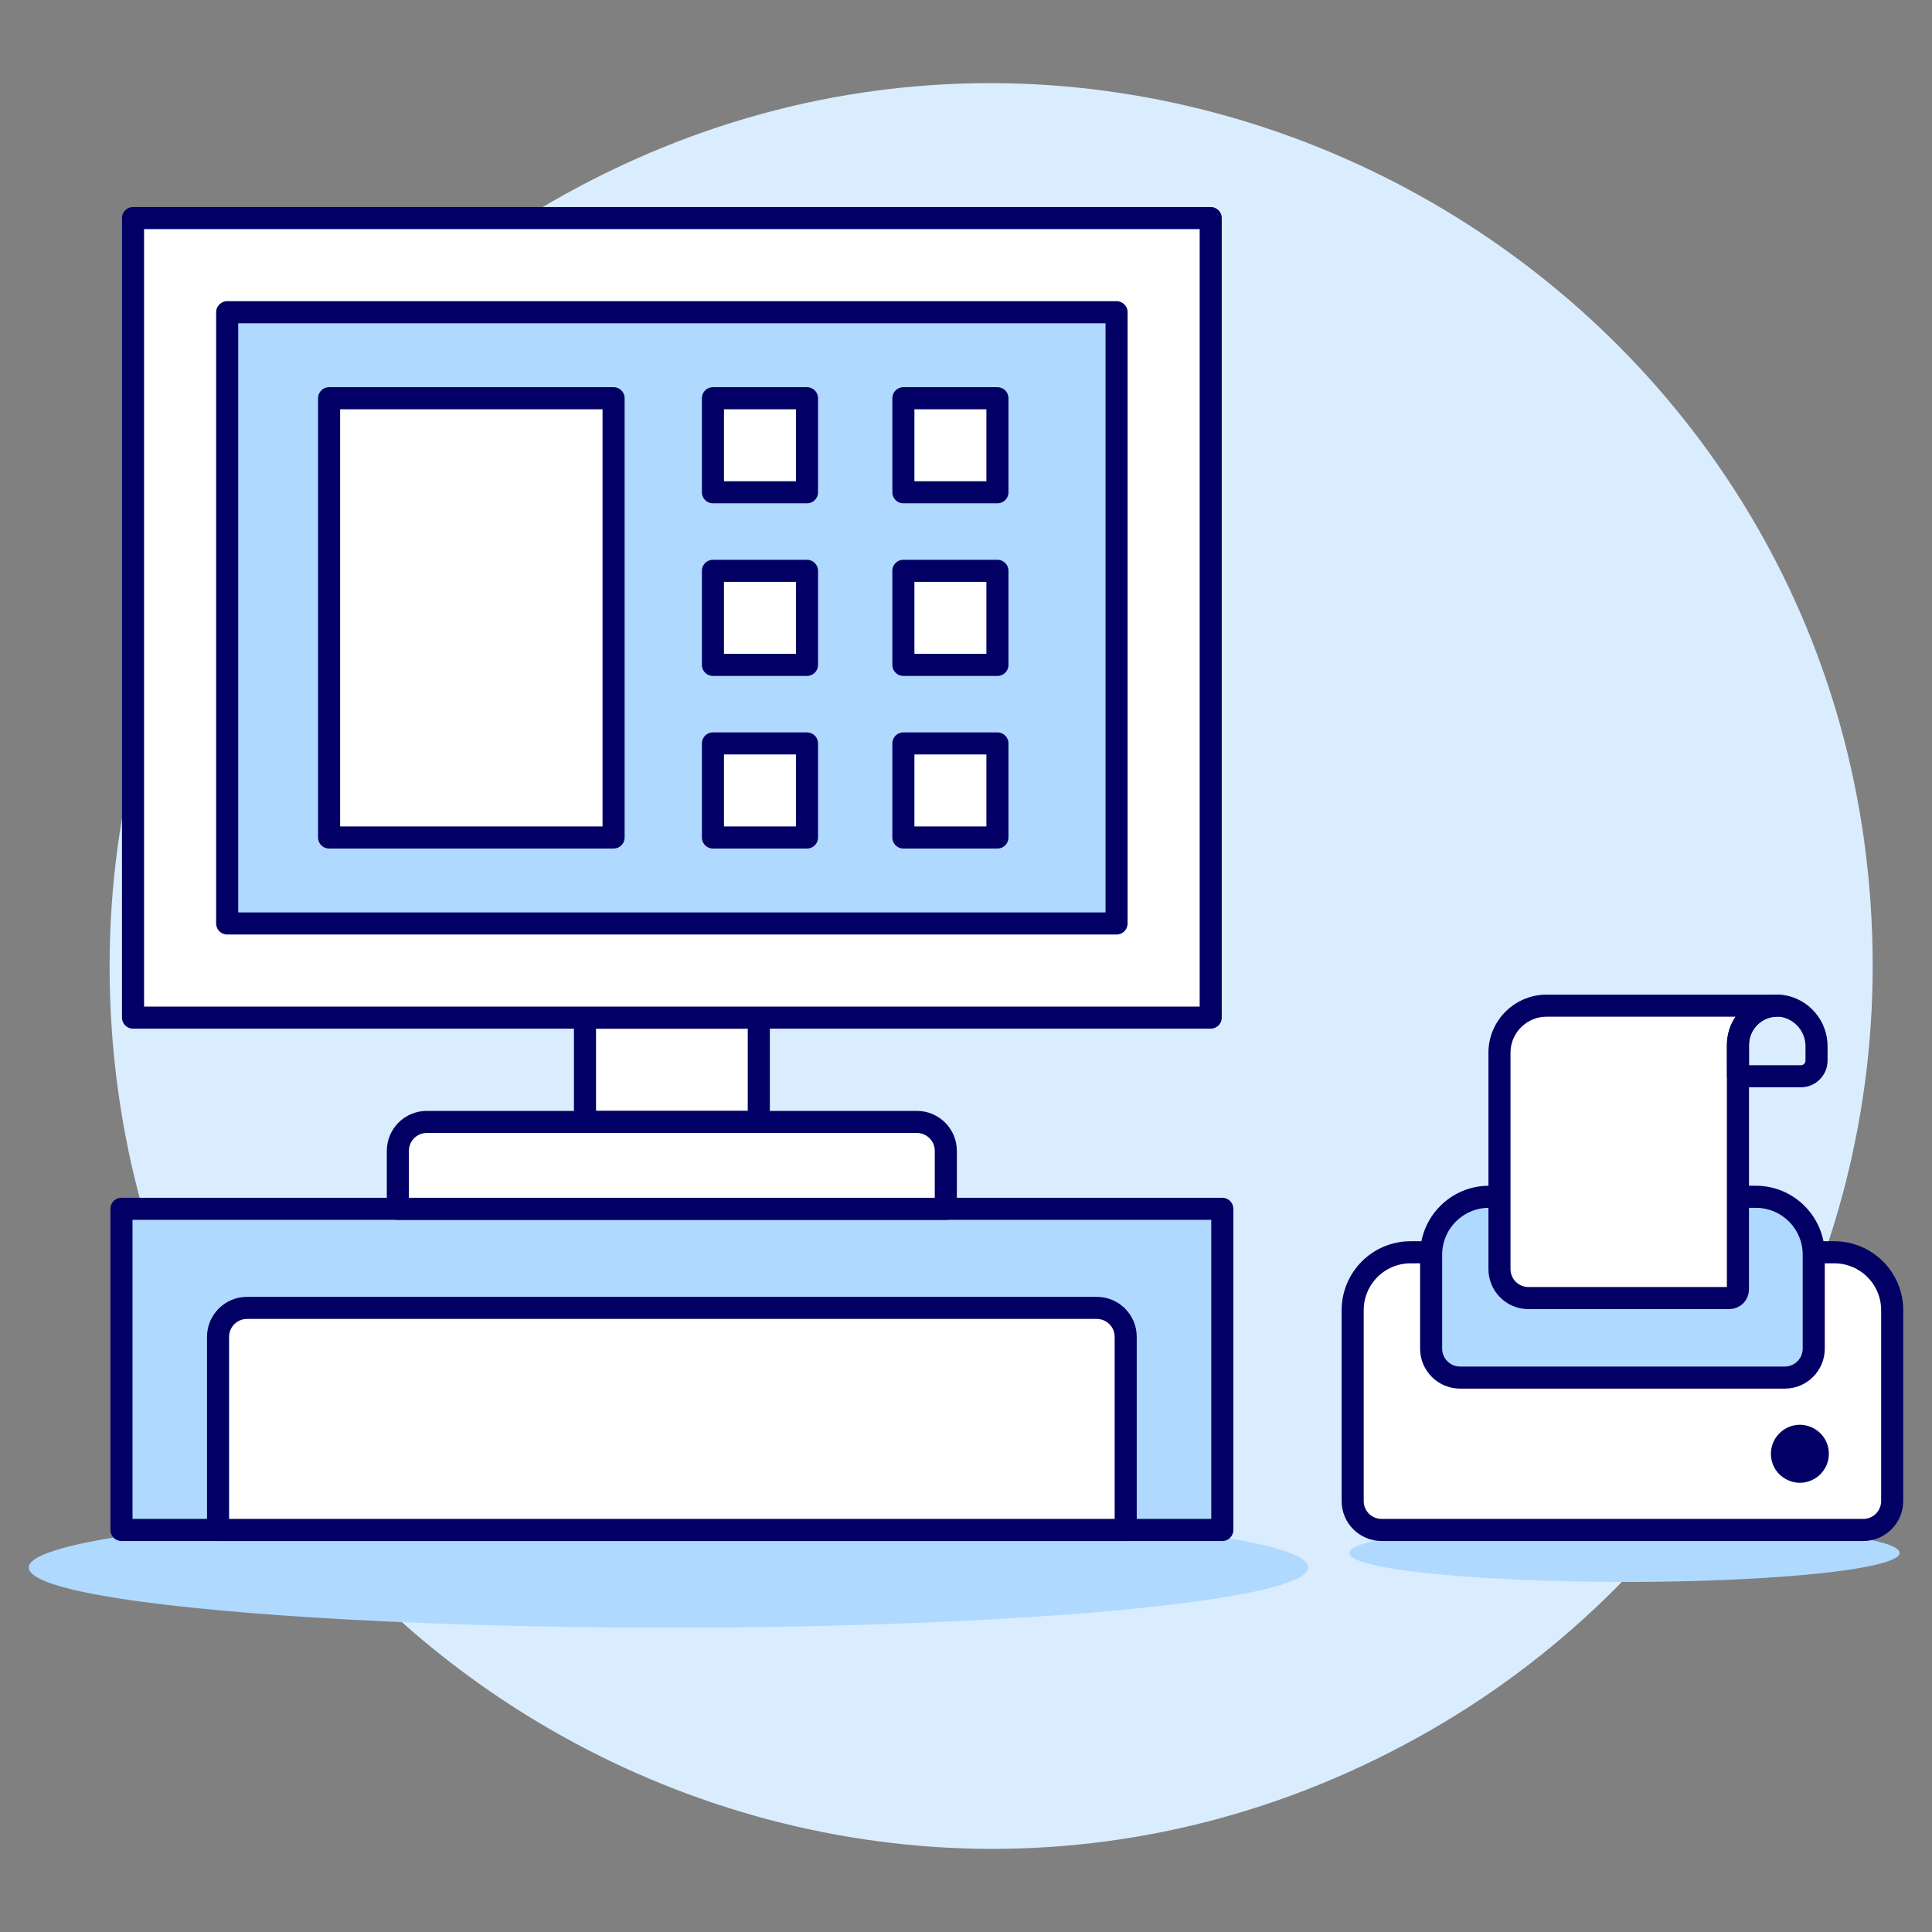
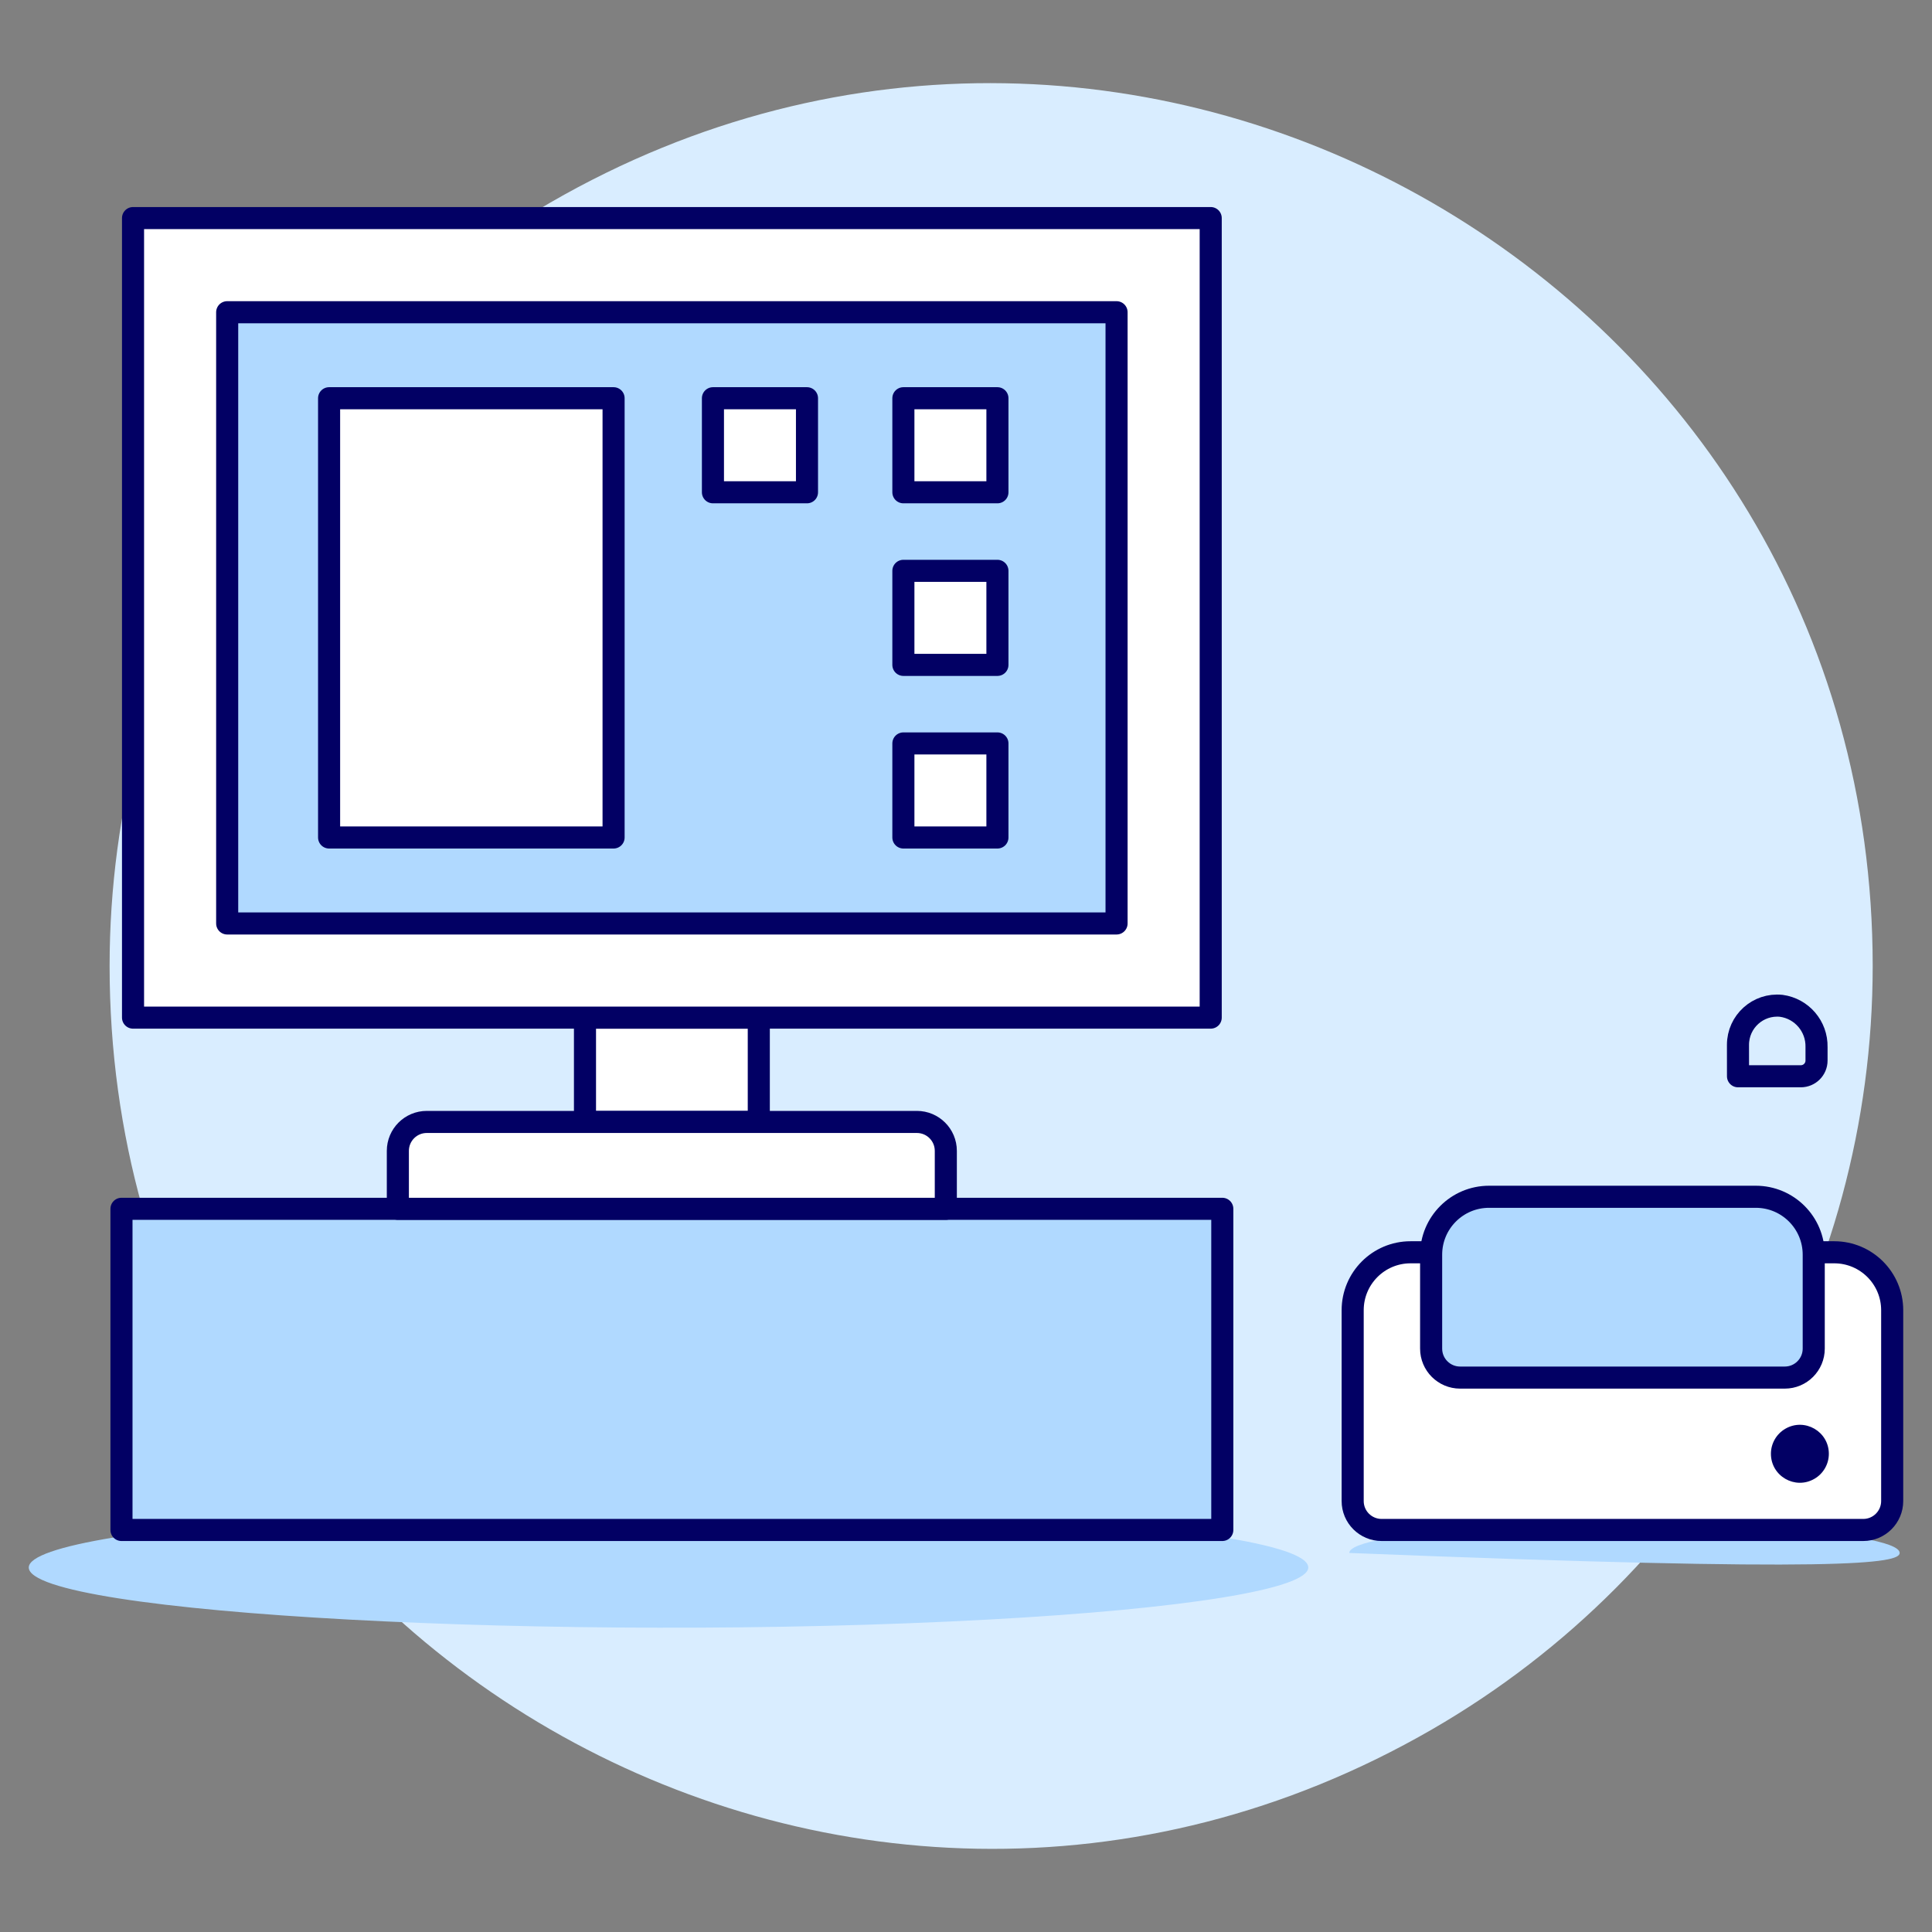
<svg xmlns="http://www.w3.org/2000/svg" width="56" height="56" viewBox="0 0 56 56" fill="none">
  <rect x="0" y="0" width="56" height="56" fill="#808080" stroke="none" />
  <g id="Ilustracoes">
    <path id="Vector" d="M3.177 28C3.177 47.67 24.47 59.964 41.505 50.129C49.411 45.564 54.281 37.129 54.281 28C54.281 8.33 32.987 -3.964 15.953 5.871C8.047 10.436 3.177 18.871 3.177 28Z" fill="#D9EDFF" />
    <path id="Vector_2" d="M0.834 45.434C0.834 46.776 16.287 47.615 28.649 46.944C34.386 46.632 37.921 46.056 37.921 45.434C37.921 44.091 22.468 43.252 10.106 43.923C4.369 44.235 0.834 44.81 0.834 45.434Z" fill="#B0D9FF" />
-     <path id="Vector_3" d="M39.11 45.013C39.11 45.659 45.757 46.063 51.075 45.74C53.543 45.59 55.063 45.313 55.063 45.013C55.063 44.367 48.416 43.963 43.098 44.286C40.63 44.436 39.11 44.713 39.11 45.013Z" fill="#B0D9FF" />
+     <path id="Vector_3" d="M39.11 45.013C53.543 45.59 55.063 45.313 55.063 45.013C55.063 44.367 48.416 43.963 43.098 44.286C40.63 44.436 39.11 44.713 39.11 45.013Z" fill="#B0D9FF" />
    <path id="Vector_4" d="M3.521 35.038H35.429V44.347H3.521V35.038Z" fill="#B0D9FF" stroke="#020064" stroke-width="0.64" stroke-linecap="round" stroke-linejoin="round" />
    <path id="Vector_5" d="M16.956 29.497H21.994V32.52H16.956V29.497Z" fill="white" />
    <path id="Vector_6" d="M16.956 29.497H21.994V32.52H16.956V29.497Z" stroke="#020064" stroke-width="0.64" stroke-linecap="round" stroke-linejoin="round" />
    <path id="Vector_7" d="M3.856 6.321H35.093V29.496H3.856V6.321Z" fill="white" stroke="#020064" stroke-width="0.64" stroke-linecap="round" stroke-linejoin="round" />
    <path id="Vector_8" d="M6.585 9.05H32.364V26.767H6.585V9.05Z" fill="#B0D9FF" />
    <path id="Vector_9" d="M6.585 9.05H32.364V26.767H6.585V9.05Z" stroke="#020064" stroke-width="0.64" stroke-linecap="round" stroke-linejoin="round" />
    <path id="Vector_10" d="M26.185 11.543H28.911V14.269H26.185V11.543Z" fill="white" stroke="#020064" stroke-width="0.64" stroke-linecap="round" stroke-linejoin="round" />
    <path id="Vector_11" d="M26.185 16.546H28.911V19.272H26.185V16.546Z" fill="white" stroke="#020064" stroke-width="0.64" stroke-linecap="round" stroke-linejoin="round" />
    <path id="Vector_12" d="M26.185 21.549H28.911V24.275H26.185V21.549Z" fill="white" stroke="#020064" stroke-width="0.64" stroke-linecap="round" stroke-linejoin="round" />
    <path id="Vector_13" d="M20.665 11.543H23.391V14.269H20.665V11.543Z" fill="white" stroke="#020064" stroke-width="0.64" stroke-linecap="round" stroke-linejoin="round" />
-     <path id="Vector_14" d="M20.665 16.546H23.391V19.272H20.665V16.546Z" fill="white" stroke="#020064" stroke-width="0.64" stroke-linecap="round" stroke-linejoin="round" />
-     <path id="Vector_15" d="M20.665 21.549H23.391V24.275H20.665V21.549Z" fill="white" stroke="#020064" stroke-width="0.64" stroke-linecap="round" stroke-linejoin="round" />
    <path id="Vector_16" d="M9.539 11.543H17.785V24.275H9.539V11.543Z" fill="white" stroke="#020064" stroke-width="0.64" stroke-linecap="round" stroke-linejoin="round" />
    <path id="Vector_17" d="M27.415 35.038H11.532V33.359C11.532 32.895 11.908 32.519 12.372 32.52H26.576C27.039 32.52 27.415 32.895 27.415 33.359L27.415 35.038Z" fill="white" stroke="#020064" stroke-width="0.64" stroke-linecap="round" stroke-linejoin="round" />
-     <path id="Vector_18" d="M32.629 44.347H6.32V38.75C6.32 38.286 6.696 37.91 7.16 37.91H31.79C32.254 37.91 32.63 38.286 32.629 38.75V44.347Z" fill="white" stroke="#020064" stroke-width="0.64" stroke-linecap="round" stroke-linejoin="round" />
    <path id="Vector_19" d="M54.846 37.977C54.846 37.05 54.094 36.298 53.166 36.298H40.886C39.959 36.298 39.208 37.05 39.208 37.977V43.508C39.207 43.971 39.583 44.347 40.047 44.347H54.007C54.47 44.347 54.846 43.971 54.846 43.508V37.977Z" fill="white" stroke="#020064" stroke-width="0.64" stroke-linecap="round" stroke-linejoin="round" />
    <path id="Vector_20" d="M52.572 36.368C52.572 35.441 51.82 34.689 50.893 34.689H43.163C42.235 34.688 41.482 35.44 41.482 36.368V39.09C41.482 39.554 41.858 39.93 42.322 39.93H51.733C52.197 39.93 52.572 39.553 52.572 39.09V36.368Z" fill="#B0D9FF" stroke="#020064" stroke-width="0.64" stroke-linecap="round" stroke-linejoin="round" />
-     <path id="Vector_21" d="M50.375 37.373C50.376 37.512 50.263 37.625 50.124 37.625H44.302C43.839 37.625 43.463 37.249 43.463 36.785V30.513C43.464 29.76 44.075 29.15 44.828 29.15H51.513C50.885 29.15 50.376 29.659 50.375 30.288V37.373Z" fill="white" stroke="#020064" stroke-width="0.64" stroke-linecap="round" stroke-linejoin="round" />
    <path id="Vector_22" d="M50.376 30.286C50.376 29.611 50.959 29.084 51.631 29.154C52.226 29.235 52.666 29.75 52.653 30.351V30.741C52.653 30.992 52.449 31.196 52.198 31.196H50.377L50.376 30.286Z" stroke="#020064" stroke-width="0.64" stroke-linecap="round" stroke-linejoin="round" />
    <path id="Vector_23" d="M51.331 42.139C51.331 42.785 52.031 43.189 52.59 42.865C52.85 42.716 53.01 42.438 53.01 42.139C53.01 41.492 52.31 41.089 51.751 41.412C51.491 41.562 51.331 41.839 51.331 42.139Z" fill="#020064" />
  </g>
</svg>